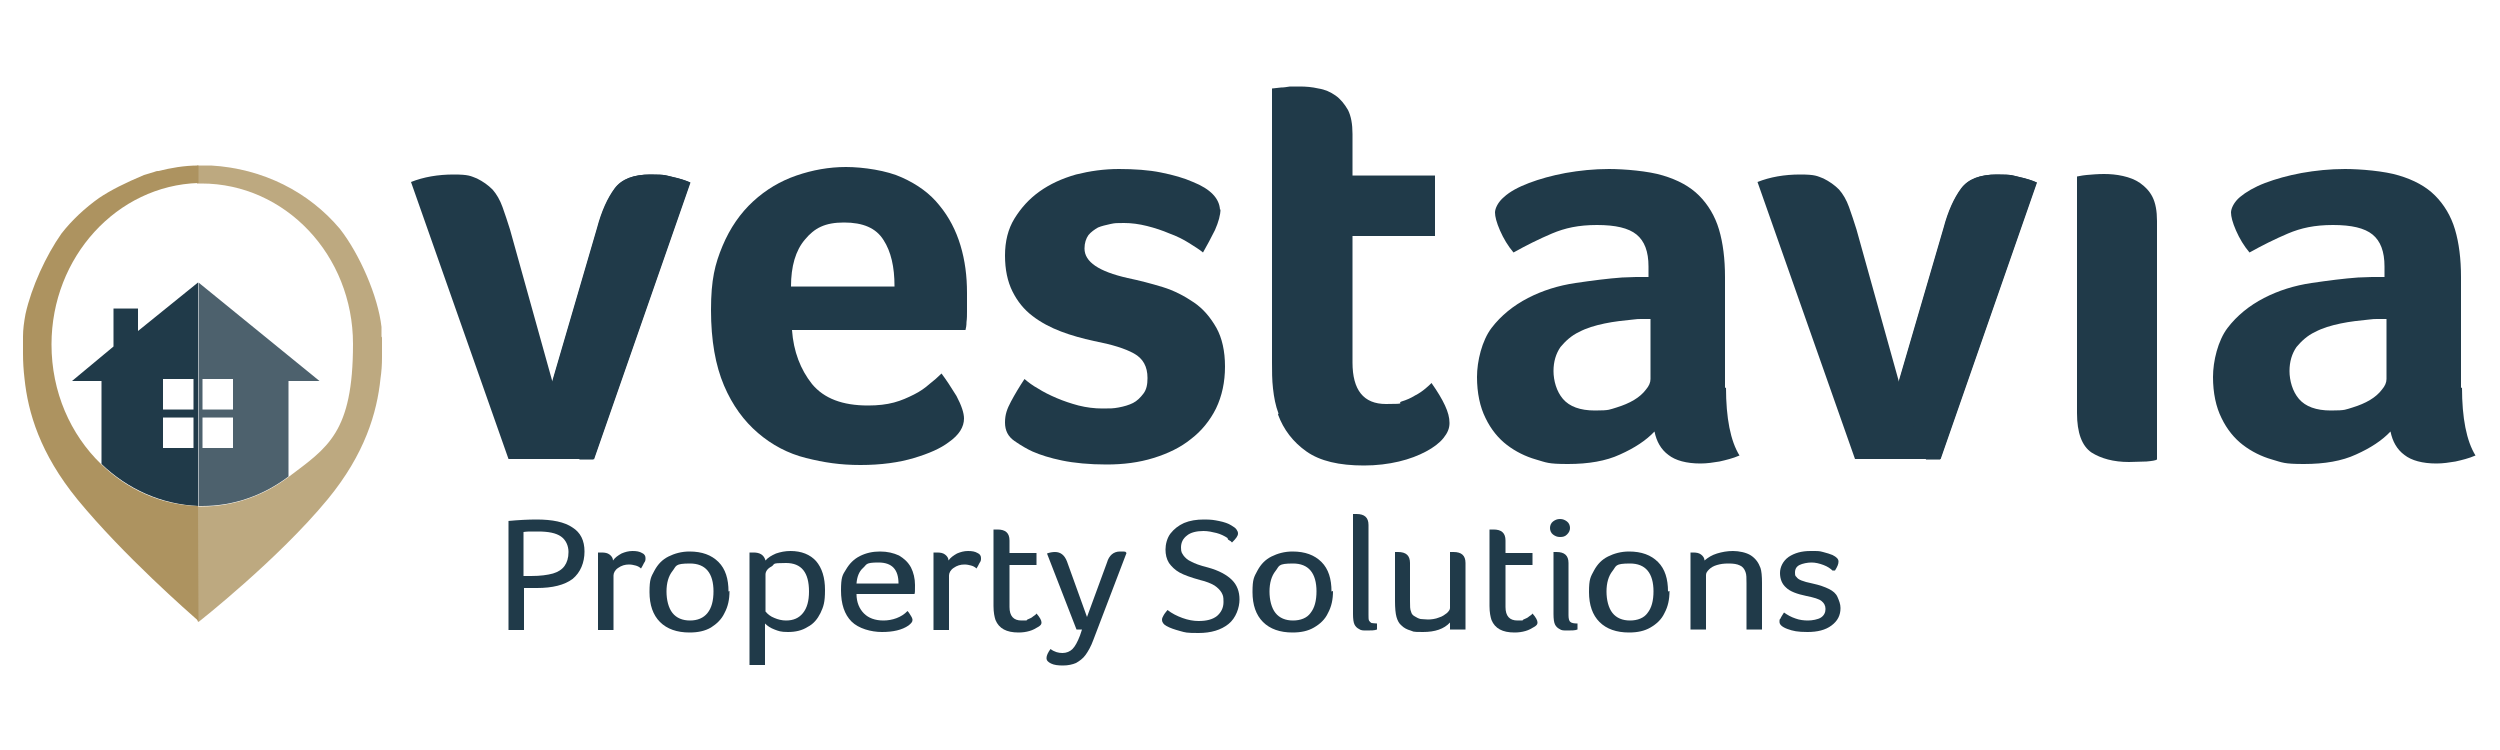
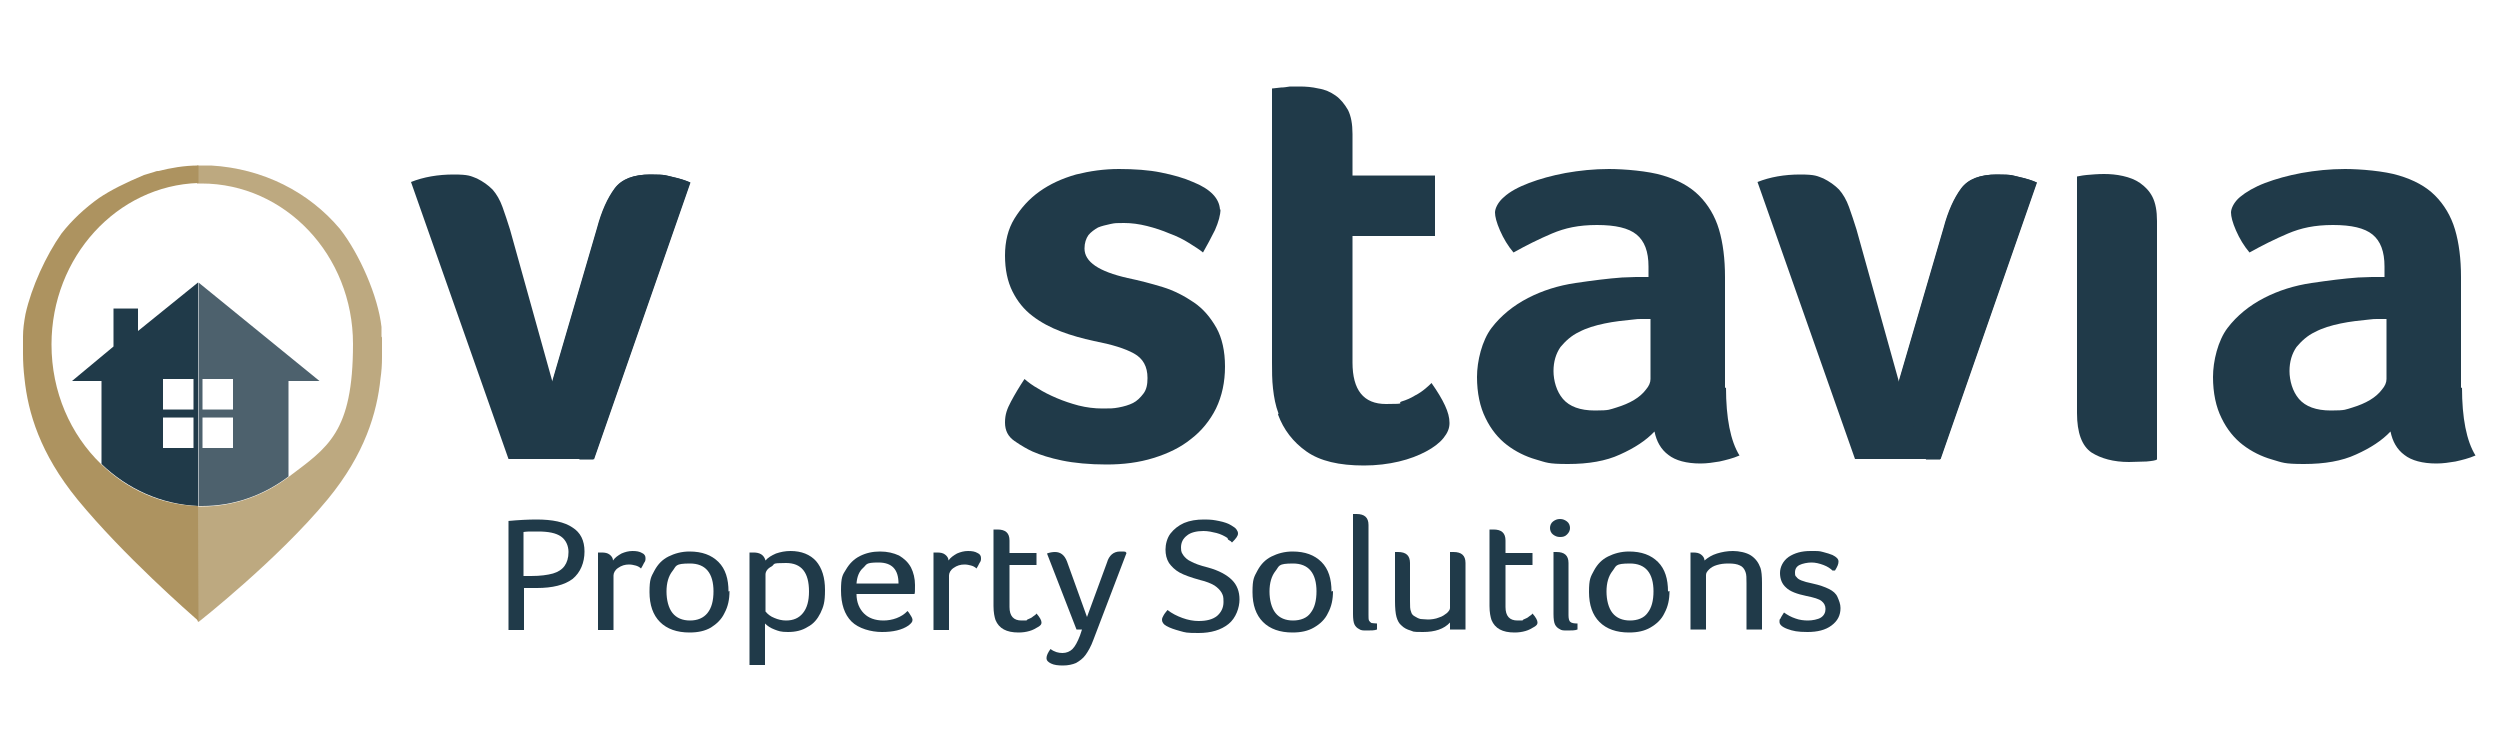
<svg xmlns="http://www.w3.org/2000/svg" id="Layer_1" data-name="Layer 1" version="1.1" viewBox="0 0 500 150">
  <defs>
    <style>
      .cls-1 {
        fill: none;
      }

      .cls-1, .cls-2, .cls-3, .cls-4, .cls-5 {
        stroke-width: 0px;
      }

      .cls-2 {
        fill: #1ea4dd;
      }

      .cls-3 {
        opacity: 1;
      }

      .cls-3, .cls-5 {
        fill: #203a49;
      }

      .cls-4 {
        fill: #ad9360;
      }

      .cls-6 {
        opacity: .8;
      }
    </style>
  </defs>
  <path class="cls-5" d="M118.8,91.8h-17.1l-19.5-55.4c2.5-1,5.4-1.5,8.5-1.5s3.4.3,4.7.8c1.2.6,2.2,1.3,3.1,2.2.8.9,1.5,2.1,2,3.5.5,1.4,1,2.9,1.5,4.5l8.5,30.5,9-30.8c.9-3.4,2.1-6,3.5-7.9,1.4-1.9,3.8-2.8,7.1-2.8s3.1.2,4.5.5c1.4.3,2.6.7,3.5,1.1l-19.3,55.4Z" />
  <path class="cls-5" d="M110.4,76.4l9-30.8c.9-3.4,2.1-6,3.5-7.9,1.4-1.9,3.8-2.8,7.1-2.8s3.1.2,4.5.5c1.4.3,2.6.7,3.5,1.1l-19.3,55.4h-2.8l-5.6-15.4Z" />
  <path class="cls-5" d="M388.1,91.8h-17.1l-19.5-55.4c2.5-1,5.4-1.5,8.5-1.5s3.4.3,4.7.8c1.2.6,2.2,1.3,3.1,2.2.8.9,1.5,2.1,2,3.5.5,1.4,1,2.9,1.5,4.5l8.5,30.5,9-30.8c.9-3.4,2.1-6,3.5-7.9,1.4-1.9,3.8-2.8,7.1-2.8s3.1.2,4.5.5c1.4.3,2.6.7,3.5,1.1l-19.3,55.4Z" />
  <path class="cls-5" d="M379.7,76.4l9-30.8c.9-3.4,2.1-6,3.5-7.9,1.4-1.9,3.8-2.8,7.1-2.8s3.1.2,4.5.5c1.4.3,2.6.7,3.5,1.1l-19.3,55.4h-2.8l-5.6-15.4Z" />
-   <path class="cls-5" d="M173.6,81.1c2,0,3.7-.2,5.2-.6,1.5-.4,2.8-1,4-1.6,1.2-.6,2.2-1.3,3.1-2.1.9-.7,1.7-1.4,2.4-2.1.9,1.2,1.9,2.7,3,4.5,1,1.9,1.5,3.4,1.5,4.5,0,1.7-1,3.3-3,4.7-1.7,1.3-4,2.3-7,3.2-3,.9-6.6,1.4-10.7,1.4s-7.3-.5-10.9-1.4c-3.6-.9-6.8-2.6-9.6-5-2.8-2.4-5.1-5.5-6.8-9.5-1.7-4-2.6-9-2.6-15.1s.8-9.2,2.3-12.8c1.5-3.6,3.6-6.6,6.1-8.9,2.6-2.4,5.5-4.1,8.7-5.2,3.2-1.1,6.5-1.7,9.9-1.7s8.2.7,11.2,2.1c3.1,1.4,5.6,3.2,7.5,5.6,1.9,2.3,3.3,5,4.2,8,.9,3,1.3,6.1,1.3,9.5v1.7c0,.6,0,1.3,0,2,0,.7,0,1.4-.1,2.1,0,.7-.1,1.2-.2,1.6h-34.7c.3,4.3,1.7,7.9,4,10.8,2.4,2.9,6.1,4.3,11.2,4.3ZM178.9,57.2c0-3.8-.7-6.9-2.2-9.2-1.5-2.4-4.1-3.5-7.9-3.5s-5.9,1.1-7.8,3.4c-1.9,2.2-2.8,5.4-2.8,9.4h20.7Z" />
  <path class="cls-5" d="M244.1,41.8c0,1.2-.4,2.6-1.1,4.2-.8,1.6-1.6,3.1-2.4,4.5-.7-.6-1.7-1.2-2.8-1.9s-2.5-1.4-3.9-1.9c-1.4-.6-2.9-1.1-4.5-1.5-1.6-.4-3.1-.6-4.6-.6s-1.8,0-2.7.2-1.8.4-2.5.7c-.7.4-1.4.9-1.9,1.5-.5.7-.8,1.6-.8,2.7,0,2.7,2.9,4.6,8.6,5.9,2.4.5,4.7,1.1,7,1.8,2.3.7,4.4,1.8,6.3,3.1,1.9,1.3,3.3,3,4.5,5.1,1.1,2,1.7,4.6,1.7,7.7s-.6,5.9-1.8,8.4c-1.2,2.4-2.9,4.5-5,6.1-2.1,1.7-4.6,2.9-7.5,3.8s-6,1.3-9.4,1.3-6.5-.3-8.9-.8c-2.4-.5-4.3-1.1-5.9-1.8-1.1-.5-2.3-1.2-3.6-2.1-1.3-.9-1.9-2.1-1.9-3.7s.4-2.7,1.2-4.2c.8-1.5,1.7-3,2.7-4.5.7.6,1.6,1.3,2.7,1.9,1.1.7,2.3,1.3,3.7,1.9,1.4.6,2.9,1.1,4.4,1.5,1.6.4,3.2.6,4.8.6s2.1,0,3.2-.2c1.1-.2,2.1-.5,2.9-.9s1.5-1.1,2.1-1.9c.6-.8.8-1.8.8-3.1,0-2.3-.9-3.9-2.7-4.9-1.8-1-4.4-1.8-8-2.5-2.3-.5-4.5-1.1-6.6-1.9-2.1-.8-4-1.8-5.7-3.1-1.7-1.3-3-2.9-4-4.9-1-2-1.5-4.4-1.5-7.2s.6-5.3,1.9-7.4c1.3-2.1,2.9-3.9,5-5.4,2.1-1.5,4.5-2.6,7.3-3.4,2.8-.7,5.6-1.1,8.6-1.1s6,.2,8.4.7c2.5.5,4.6,1.1,6.4,1.9,3.5,1.4,5.3,3.3,5.4,5.6Z" />
  <path class="cls-5" d="M255.7,82.7c-.6-1.6-.9-3.2-1.1-5-.2-1.7-.2-3.5-.2-5.2V17.7l1.8-.2c.6,0,1.1-.1,1.8-.2.6,0,1.3,0,1.9,0,1.3,0,2.5.1,3.8.4,1.3.2,2.4.7,3.4,1.4,1,.7,1.8,1.7,2.5,2.9.6,1.2.9,2.8.9,4.8v8.3h16.5v12.1h-16.5v25.3c0,5.5,2.2,8.3,6.7,8.3s2.1-.2,3.1-.5,1.9-.7,2.7-1.2c.8-.4,1.5-.9,2.1-1.4.6-.5.9-.8,1.2-1.1,1.2,1.7,2.1,3.2,2.7,4.5.6,1.3.9,2.4.9,3.5s-.4,2-1.2,3c-.8,1-2,1.9-3.5,2.7-1.5.8-3.3,1.5-5.4,2-2.1.5-4.5.8-7,.8-5,0-8.8-.9-11.5-2.8-2.7-1.9-4.6-4.4-5.7-7.4Z" />
  <path class="cls-5" d="M345.2,77.5c0,6.1.9,10.7,2.7,13.6-1.4.6-2.7.9-4,1.2-1.2.2-2.5.4-3.8.4-2.8,0-5-.6-6.4-1.7-1.5-1.1-2.4-2.7-2.8-4.7-1.7,1.8-4,3.3-6.9,4.6-2.8,1.3-6.3,1.9-10.4,1.9s-4.3-.3-6.4-.9c-2.1-.6-4.1-1.6-5.8-2.9-1.7-1.3-3.2-3.1-4.3-5.4-1.1-2.2-1.7-5-1.7-8.2s1-7.3,2.9-9.8c1.9-2.5,4.4-4.5,7.3-6,2.9-1.5,6.1-2.5,9.5-3,3.4-.5,6.5-.9,9.3-1.1.9,0,1.9-.1,2.8-.1h2.5v-2.1c0-3-.8-5.1-2.4-6.4-1.6-1.3-4.2-1.9-7.9-1.9s-6.4.6-9,1.7c-2.6,1.1-5.2,2.4-7.7,3.8-1.1-1.3-2-2.8-2.7-4.4-.7-1.6-1-2.8-1-3.6s.6-2.1,1.8-3.1c1.2-1.1,2.9-2,5-2.8,2.1-.8,4.6-1.5,7.3-2,2.8-.5,5.7-.8,8.7-.8s7.9.4,10.8,1.3c3,.9,5.4,2.2,7.2,4,1.8,1.8,3.2,4.1,4,6.8.8,2.7,1.2,5.9,1.2,9.5v22.2ZM330.1,63.8h-1.7c-.6,0-1.1,0-1.7.1-2,.2-3.9.4-5.8.8-1.9.4-3.6.9-5.1,1.7-1.5.7-2.7,1.8-3.7,3-.9,1.3-1.4,2.9-1.4,4.8s.6,4.1,1.9,5.6c1.3,1.5,3.4,2.3,6.4,2.3s2.9-.2,4.3-.6c1.3-.4,2.5-.9,3.5-1.5,1-.6,1.8-1.3,2.4-2.1.6-.7.9-1.4.9-2.1v-12.1Z" />
  <path class="cls-5" d="M431.4,91.9c-.3.2-1,.3-2.1.4-1.1,0-2.3.1-3.5.1-3.1,0-5.6-.7-7.5-1.9-1.9-1.3-2.9-3.9-2.9-7.9v-47.3c.2,0,.8-.2,1.9-.3,1.1-.1,2.3-.2,3.5-.2s2.5.1,3.8.4,2.4.7,3.4,1.4c1,.7,1.9,1.6,2.5,2.8.6,1.2.9,2.8.9,4.8v47.7Z" />
  <path class="cls-5" d="M492.4,77.5c0,6.1.9,10.7,2.7,13.6-1.4.6-2.7.9-4,1.2-1.2.2-2.5.4-3.8.4-2.8,0-5-.6-6.4-1.7-1.5-1.1-2.4-2.7-2.8-4.7-1.7,1.8-4,3.3-6.9,4.6-2.8,1.3-6.3,1.9-10.4,1.9s-4.3-.3-6.4-.9c-2.1-.6-4.1-1.6-5.8-2.9-1.7-1.3-3.2-3.1-4.3-5.4-1.1-2.2-1.7-5-1.7-8.2s1-7.3,2.9-9.8c1.9-2.5,4.4-4.5,7.3-6,2.9-1.5,6.1-2.5,9.5-3,3.4-.5,6.5-.9,9.3-1.1.9,0,1.9-.1,2.8-.1h2.5v-2.1c0-3-.8-5.1-2.4-6.4-1.6-1.3-4.2-1.9-7.9-1.9s-6.4.6-9,1.7c-2.6,1.1-5.2,2.4-7.7,3.8-1.1-1.3-2-2.8-2.7-4.4-.7-1.6-1-2.8-1-3.6s.6-2.1,1.8-3.1,2.9-2,5-2.8c2.1-.8,4.6-1.5,7.3-2,2.8-.5,5.7-.8,8.7-.8s7.9.4,10.8,1.3c3,.9,5.4,2.2,7.2,4,1.8,1.8,3.2,4.1,4,6.8.8,2.7,1.2,5.9,1.2,9.5v22.2ZM477.3,63.8h-1.7c-.6,0-1.1,0-1.7.1-2,.2-3.9.4-5.8.8-1.9.4-3.6.9-5.1,1.7-1.5.7-2.7,1.8-3.7,3-.9,1.3-1.4,2.9-1.4,4.8s.6,4.1,1.9,5.6c1.3,1.5,3.4,2.3,6.4,2.3s2.9-.2,4.3-.6c1.3-.4,2.5-.9,3.5-1.5,1-.6,1.8-1.3,2.4-2.1.6-.7.9-1.4.9-2.1v-12.1Z" />
  <g>
    <path class="cls-5" d="M101.6,104.2c2.1-.2,4-.3,5.7-.3,3.2,0,5.6.5,7.2,1.6,1.6,1,2.4,2.6,2.4,4.8s-.8,4.2-2.4,5.5c-1.6,1.2-4,1.8-7.1,1.8h-2.6v8.4h-3.1v-21.8ZM106.2,115.2c1.9,0,3.3-.2,4.4-.5,1-.3,1.8-.8,2.3-1.5.5-.7.8-1.6.8-2.8s-.5-2.4-1.5-3.1c-1-.7-2.5-1-4.6-1s-2.2,0-2.9.1v8.8h1.4Z" />
    <path class="cls-5" d="M119.6,110.5c.3,0,.5,0,.7,0,.7,0,1.2.1,1.6.4s.7.7.7,1.2c.4-.6,1-1,1.7-1.4.7-.3,1.4-.5,2.2-.5s1.4.1,1.9.4c.5.2.7.6.7,1s0,.6-.3,1c-.2.4-.4.8-.6,1.1-.3-.3-.7-.5-1.1-.6-.4-.1-.8-.2-1.3-.2-.8,0-1.5.2-2.2.7-.6.4-.9,1-.9,1.5v10.9h-3.1v-15.4Z" />
    <path class="cls-5" d="M145.9,118.2c0,1.7-.3,3.1-1,4.4-.6,1.3-1.6,2.2-2.7,2.9-1.2.7-2.6,1-4.3,1-2.5,0-4.5-.7-5.9-2.1-1.4-1.4-2.1-3.4-2.1-6s.3-3,1-4.3,1.6-2.2,2.8-2.8c1.2-.6,2.6-1,4.2-1,2.5,0,4.4.7,5.8,2.1,1.4,1.4,2,3.4,2,5.9ZM142.7,118.3c0-3.7-1.6-5.6-4.7-5.6s-2.7.5-3.5,1.5c-.8,1-1.2,2.4-1.2,4.1s.4,3.3,1.2,4.3c.8,1,2,1.5,3.5,1.5s2.7-.5,3.5-1.5c.8-1,1.2-2.4,1.2-4.4Z" />
    <path class="cls-5" d="M150,110.5c.2,0,.5,0,.7,0,1.3,0,2.1.5,2.4,1.6.5-.6,1.2-1,2.1-1.4.9-.3,1.8-.5,2.9-.5,2.2,0,3.9.7,5.1,2,1.2,1.4,1.8,3.3,1.8,5.8s-.3,3.3-.9,4.6c-.6,1.2-1.4,2.2-2.6,2.8-1.1.7-2.4,1-3.9,1s-1.9-.2-2.7-.5-1.4-.7-1.9-1.2v8.3h-3.1v-22.5ZM153.1,122.3c.4.5,1,1,1.8,1.3.7.3,1.5.5,2.3.5,1.5,0,2.6-.5,3.4-1.5.8-1,1.2-2.4,1.2-4.3,0-3.8-1.5-5.7-4.6-5.7s-2.1.2-2.9.7c-.8.4-1.2,1-1.2,1.6v7.5Z" />
    <path class="cls-5" d="M171.3,118.8c0,1.7.6,3,1.5,3.9s2.2,1.4,3.9,1.4,3.6-.6,4.8-1.9c.3.3.5.7.7,1,.2.3.3.6.3.8,0,.4-.3.7-.8,1.1-1.3.9-3.1,1.3-5.3,1.3s-4.7-.7-6.1-2.1c-1.4-1.4-2.1-3.5-2.1-6.2s.3-3.1,1-4.2c.7-1.2,1.6-2.1,2.8-2.7s2.5-.9,4-.9,2.7.3,3.8.8c1,.6,1.8,1.3,2.4,2.4.5,1,.8,2.2.8,3.5s0,1.5-.1,1.8h-11.4ZM179.7,116.7c0-2.8-1.3-4.2-4-4.2s-2.3.4-3.1,1.1-1.2,1.8-1.3,3.1h8.5Z" />
    <path class="cls-5" d="M186.7,110.5c.3,0,.5,0,.7,0,.7,0,1.2.1,1.6.4s.7.7.7,1.2c.4-.6,1-1,1.7-1.4.7-.3,1.4-.5,2.2-.5s1.4.1,1.9.4c.5.2.7.6.7,1s0,.6-.3,1c-.2.4-.4.8-.6,1.1-.3-.3-.7-.5-1.1-.6-.4-.1-.8-.2-1.3-.2-.8,0-1.5.2-2.2.7-.6.4-.9,1-.9,1.5v10.9h-3.1v-15.4Z" />
    <path class="cls-5" d="M198.8,105.9c.2,0,.4,0,.7,0,1.6,0,2.4.7,2.4,2.2v2.5h5.4v2.4h-5.4v8.4c0,1.8.8,2.7,2.4,2.7s.8,0,1.2-.2c.4-.2.8-.3,1.1-.6.3-.2.6-.4.7-.6.7.8,1,1.4,1,1.8s-.2.6-.7.9c-.5.3-1,.6-1.7.8-.7.2-1.4.3-2.2.3-2.4,0-3.9-.8-4.6-2.5-.2-.6-.4-1.5-.4-2.8v-15.3Z" />
    <path class="cls-5" d="M216.5,125.9h-1.2l-5.9-15.2c.5-.2,1.1-.3,1.6-.3,1.1,0,1.9.6,2.4,1.9l4,11.1,4-10.9c.4-1.4,1.3-2.2,2.6-2.2s1,0,1.3.3l-6.6,17.3c-.5,1.4-1.1,2.4-1.6,3.1-.5.7-1.2,1.2-1.9,1.6-.7.3-1.6.5-2.6.5s-1.8-.1-2.4-.4c-.6-.3-.9-.6-.9-1.1s.3-1.1.8-1.8c.8.6,1.6.8,2.4.8s1.5-.3,2-.8c.5-.5,1-1.4,1.5-2.7l.5-1.5Z" />
    <path class="cls-5" d="M245.5,107.6c-.6-.4-1.4-.8-2.2-1s-1.7-.4-2.6-.4c-1.4,0-2.6.3-3.3.9-.8.6-1.2,1.4-1.2,2.4s.2,1.1.5,1.6c.3.4.8.9,1.5,1.2.7.4,1.8.8,3.4,1.2,2.2.6,3.8,1.5,4.8,2.5,1,1,1.5,2.3,1.5,3.9s-.7,3.7-2.2,4.9c-1.5,1.2-3.5,1.8-6,1.8s-2.6-.1-3.7-.4c-1.1-.3-2-.6-2.7-1-.6-.3-.9-.8-.9-1.2s.1-.5.3-.9c.2-.4.5-.7.8-1.1.9.7,1.9,1.2,3,1.6,1.1.4,2.2.6,3.2.6,1.6,0,2.8-.3,3.7-1,.8-.7,1.3-1.6,1.3-2.8s-.1-1.3-.4-1.9c-.3-.5-.8-1-1.4-1.4-.7-.4-1.6-.8-2.9-1.1-1.8-.5-3.2-1-4.1-1.5-.9-.5-1.6-1.2-2.1-1.9-.5-.8-.7-1.7-.7-2.7s.3-2.3,1-3.2c.7-.9,1.6-1.6,2.7-2.1,1.2-.5,2.5-.7,4-.7s2,.1,3,.3,1.9.5,2.5.9c.5.3.8.5,1,.8.2.3.3.5.3.8,0,.5-.4,1-1.2,1.8,0,0-.2-.2-.3-.3-.1,0-.3-.2-.5-.3Z" />
    <path class="cls-5" d="M266.6,118.2c0,1.7-.3,3.1-1,4.4-.6,1.3-1.6,2.2-2.8,2.9-1.2.7-2.6,1-4.3,1-2.5,0-4.5-.7-5.9-2.1-1.4-1.4-2.1-3.4-2.1-6s.3-3,1-4.3,1.6-2.2,2.8-2.8c1.2-.6,2.6-1,4.2-1,2.5,0,4.4.7,5.8,2.1,1.4,1.4,2,3.4,2,5.9ZM263.3,118.3c0-3.7-1.6-5.6-4.7-5.6s-2.7.5-3.5,1.5c-.8,1-1.2,2.4-1.2,4.1s.4,3.3,1.2,4.3c.8,1,2,1.5,3.5,1.5s2.8-.5,3.5-1.5c.8-1,1.2-2.4,1.2-4.4Z" />
    <path class="cls-5" d="M270.6,102.8c.2,0,.4,0,.7,0,1.6,0,2.4.7,2.4,2.2v17.9c0,.6,0,1,.1,1.2s.3.4.5.5c.2,0,.6.1,1.1.1v1.2c-.5.2-1.2.2-2,.2s-1.2,0-1.6-.3c-.4-.2-.7-.5-.9-.9-.2-.4-.3-1.1-.3-2.1v-20Z" />
    <path class="cls-5" d="M278.9,110.4c.2,0,.4,0,.7,0,1.6,0,2.4.7,2.4,2.2v7.6c0,1,0,1.7.2,2.1.1.5.4.8.8,1,.3.2.7.4,1.1.5.4,0,.9.1,1.5.1s1.5-.1,2.2-.4c.7-.2,1.2-.6,1.6-.9.4-.4.6-.7.6-1v-11.2c.2,0,.4,0,.7,0,1.6,0,2.4.7,2.4,2.2v13.3h-3.1v-1.4c-1.2,1.3-3,1.9-5.4,1.9s-1.8-.1-2.5-.3c-.7-.2-1.3-.5-1.8-1-.5-.4-.8-1-1-1.7-.2-.7-.3-1.8-.3-3.2v-9.8Z" />
    <path class="cls-5" d="M298,105.9c.2,0,.4,0,.7,0,1.6,0,2.4.7,2.4,2.2v2.5h5.4v2.4h-5.4v8.4c0,1.8.8,2.7,2.4,2.7s.8,0,1.2-.2c.4-.2.8-.3,1.1-.6.3-.2.6-.4.7-.6.7.8,1,1.4,1,1.8s-.2.6-.7.9c-.5.3-1,.6-1.7.8-.7.2-1.4.3-2.2.3-2.4,0-3.9-.8-4.6-2.5-.2-.6-.4-1.5-.4-2.8v-15.3Z" />
    <path class="cls-5" d="M310,105.6c0-.5.2-1,.6-1.3.4-.3.8-.5,1.4-.5s1,.2,1.4.5.6.8.6,1.3-.2.9-.6,1.3-.8.5-1.4.5-1-.2-1.4-.5c-.4-.3-.6-.8-.6-1.3ZM310.6,110.4c.2,0,.4,0,.7,0,1.6,0,2.4.7,2.4,2.2v10.4c0,.7.1,1.2.4,1.4.2.2.7.3,1.4.3v1.2c-.5.2-1.2.2-2,.2s-1.2,0-1.6-.3c-.4-.2-.7-.5-.9-.9-.2-.4-.3-1.1-.3-2.1v-12.4Z" />
    <path class="cls-5" d="M333.9,118.2c0,1.7-.3,3.1-1,4.4-.6,1.3-1.6,2.2-2.8,2.9-1.2.7-2.6,1-4.3,1-2.5,0-4.5-.7-5.9-2.1-1.4-1.4-2.1-3.4-2.1-6s.3-3,1-4.3,1.6-2.2,2.8-2.8c1.2-.6,2.6-1,4.2-1,2.5,0,4.4.7,5.8,2.1,1.4,1.4,2,3.4,2,5.9ZM330.7,118.3c0-3.7-1.6-5.6-4.7-5.6s-2.7.5-3.5,1.5c-.8,1-1.2,2.4-1.2,4.1s.4,3.3,1.2,4.3,2,1.5,3.5,1.5,2.8-.5,3.5-1.5c.8-1,1.2-2.4,1.2-4.4Z" />
    <path class="cls-5" d="M338,110.5c.2,0,.4,0,.6,0,.7,0,1.2.1,1.6.4s.7.7.7,1.2c.7-.6,1.5-1.1,2.5-1.4,1-.3,2-.5,3.2-.5s2.7.3,3.6.9c.9.6,1.5,1.4,1.9,2.5.2.6.3,1.6.3,3v9.3h-3.1v-9.2c0-1.1,0-1.8-.2-2.3-.2-.6-.6-1.1-1.1-1.3-.6-.3-1.3-.4-2.3-.4s-1.6.1-2.3.3c-.7.2-1.2.5-1.6.9s-.6.7-.6,1.1v10.9h-3.1v-15.4Z" />
    <path class="cls-5" d="M366.6,114.2c-.5-.5-1.1-.9-1.9-1.2-.8-.3-1.6-.5-2.4-.5s-1.8.2-2.4.5c-.6.3-.9.8-.9,1.5s.1.7.3.9c.2.3.5.5,1,.7s1.2.4,2.2.6c1.4.3,2.5.7,3.3,1.1.8.4,1.4.9,1.7,1.6s.6,1.4.6,2.2c0,1.5-.6,2.6-1.8,3.5-1.2.9-2.8,1.3-4.8,1.3s-2.9-.2-4-.6c-1.1-.4-1.6-.9-1.6-1.4s0-.5.2-.7c.1-.3.4-.7.7-1.2.7.5,1.4.9,2.3,1.2.8.3,1.7.4,2.5.4s2-.2,2.6-.6.9-1,.9-1.7-.3-1.2-.8-1.6-1.5-.7-3-1c-1.9-.4-3.3-.9-4.1-1.7-.8-.7-1.2-1.7-1.2-2.9s.6-2.4,1.7-3.2c1.2-.8,2.6-1.2,4.4-1.2s1.7,0,2.5.2c.8.2,1.4.4,1.9.6.8.4,1.2.8,1.2,1.3s-.2,1-.7,1.8h-.5Z" />
  </g>
  <g>
    <path class="cls-2" d="M20.2,76.2" />
    <g class="cls-6">
      <rect class="cls-1" x="40.5" y="83.5" width="6.1" height="6.1" />
      <rect class="cls-1" x="40.5" y="75.8" width="6.1" height="6.1" />
      <path class="cls-3" d="M57.7,95.3v-19.1h6.2l-24.2-19.7v44.7c.2,0,.5,0,.7,0,6.5,0,12.4-2.2,17.3-5.9ZM40.5,75.8h6.1v6.1h-6.1v-6.1ZM40.5,83.5h6.1v6.1h-6.1v-6.1Z" />
      <path class="cls-4" d="M76.3,67.3s0,0,0-.1c0-.3,0-.6,0-.8,0-.3,0-.6,0-1-.7-6.2-4.4-14.6-8.3-19.6-6.2-7.4-15.4-12.1-25.8-12.7-.6,0-1.3,0-1.9,0,0,0,0,0,0,0-.3,0-.6,0-.9,0v3.6c.3,0,.6,0,.9,0,16.7,0,30.3,14.3,30.3,32.1s-5.1,20.7-12.9,26.6c-4.9,3.7-10.9,5.9-17.3,5.9s-.5,0-.7,0c0,0-.1,0-.2,0v22.9c.1.1.2.2.2.2,0,0,15.9-12.5,25.8-24.5,7.5-9.1,9.9-17.4,10.6-24.2.2-1.4.3-2.7.3-4.2,0-.8,0-1.6,0-2.4s0-1.1,0-1.6Z" />
    </g>
    <g>
      <rect class="cls-1" x="32.6" y="83.5" width="6.1" height="6.1" />
      <rect class="cls-1" x="32.6" y="75.8" width="6.1" height="6.1" />
      <path class="cls-5" d="M39.6,101.2v-44.7l-12,9.7v-4.5h-4.9v7.6l-8.3,6.9h5.9s0,16.6,0,16.6c5.2,5,12,8.1,19.4,8.4M38.7,89.6h-6.1v-6.1h6.1v6.1ZM38.7,81.9h-6.1v-6.1h6.1v6.1Z" />
      <path class="cls-4" d="M39.6,101.2c-7.5-.2-14.3-3.4-19.4-8.4-6.1-5.9-9.9-14.4-9.9-23.9,0-17.5,13.1-31.8,29.4-32.3v-3.5c-2.9,0-5.6.5-8,1.1,0,0,0,0-.1,0-.3,0-.5.1-.8.2-.7.2-1.4.4-2,.6-3.8,1.6-6.6,3-9,4.6-2.8,2-5.4,4.4-7.5,7.1-3.1,4.4-6,10.7-7.2,16.1-.3,1.6-.5,3.1-.5,4.5s0,1,0,1.6c0,0,0,.1,0,.2,0,.1,0,.3,0,.4,0,.2,0,.5,0,.7,0,.2,0,.3,0,.5,0,1.7.1,3.3.3,5,.7,6.8,3.1,15,10.6,24.2,9.2,11.2,22.5,22.8,24.2,24.3" />
    </g>
  </g>
</svg>